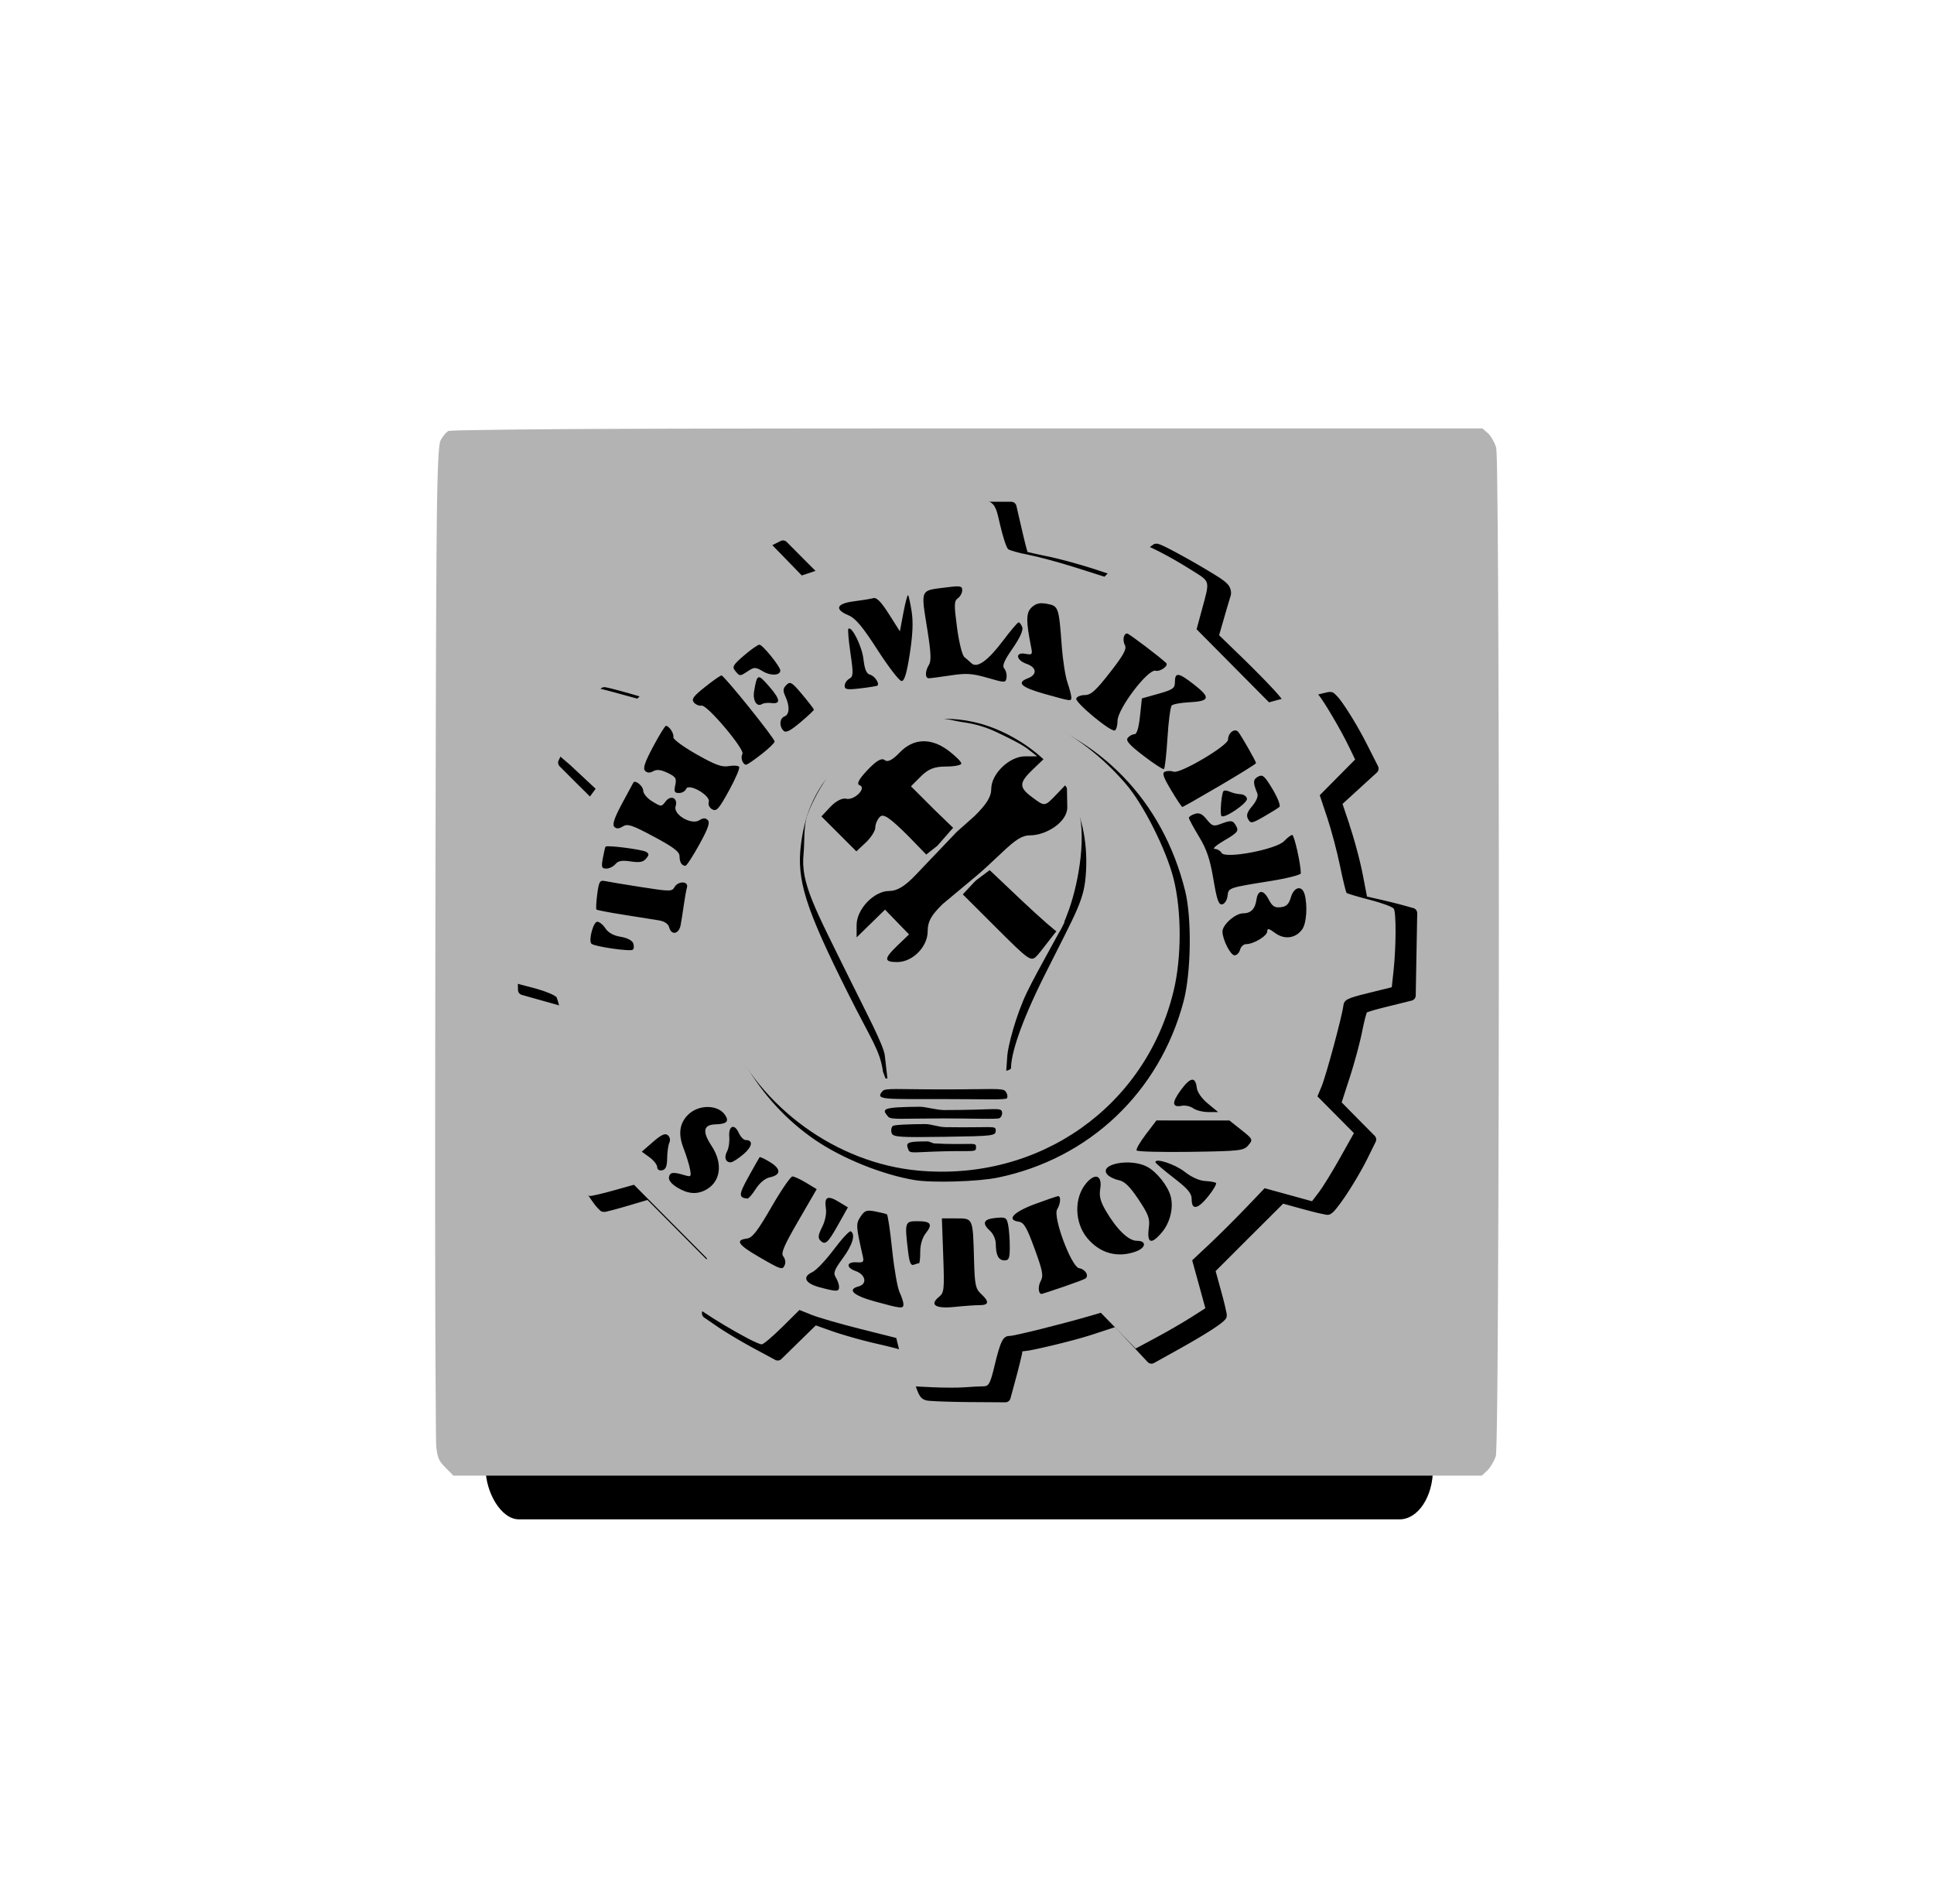
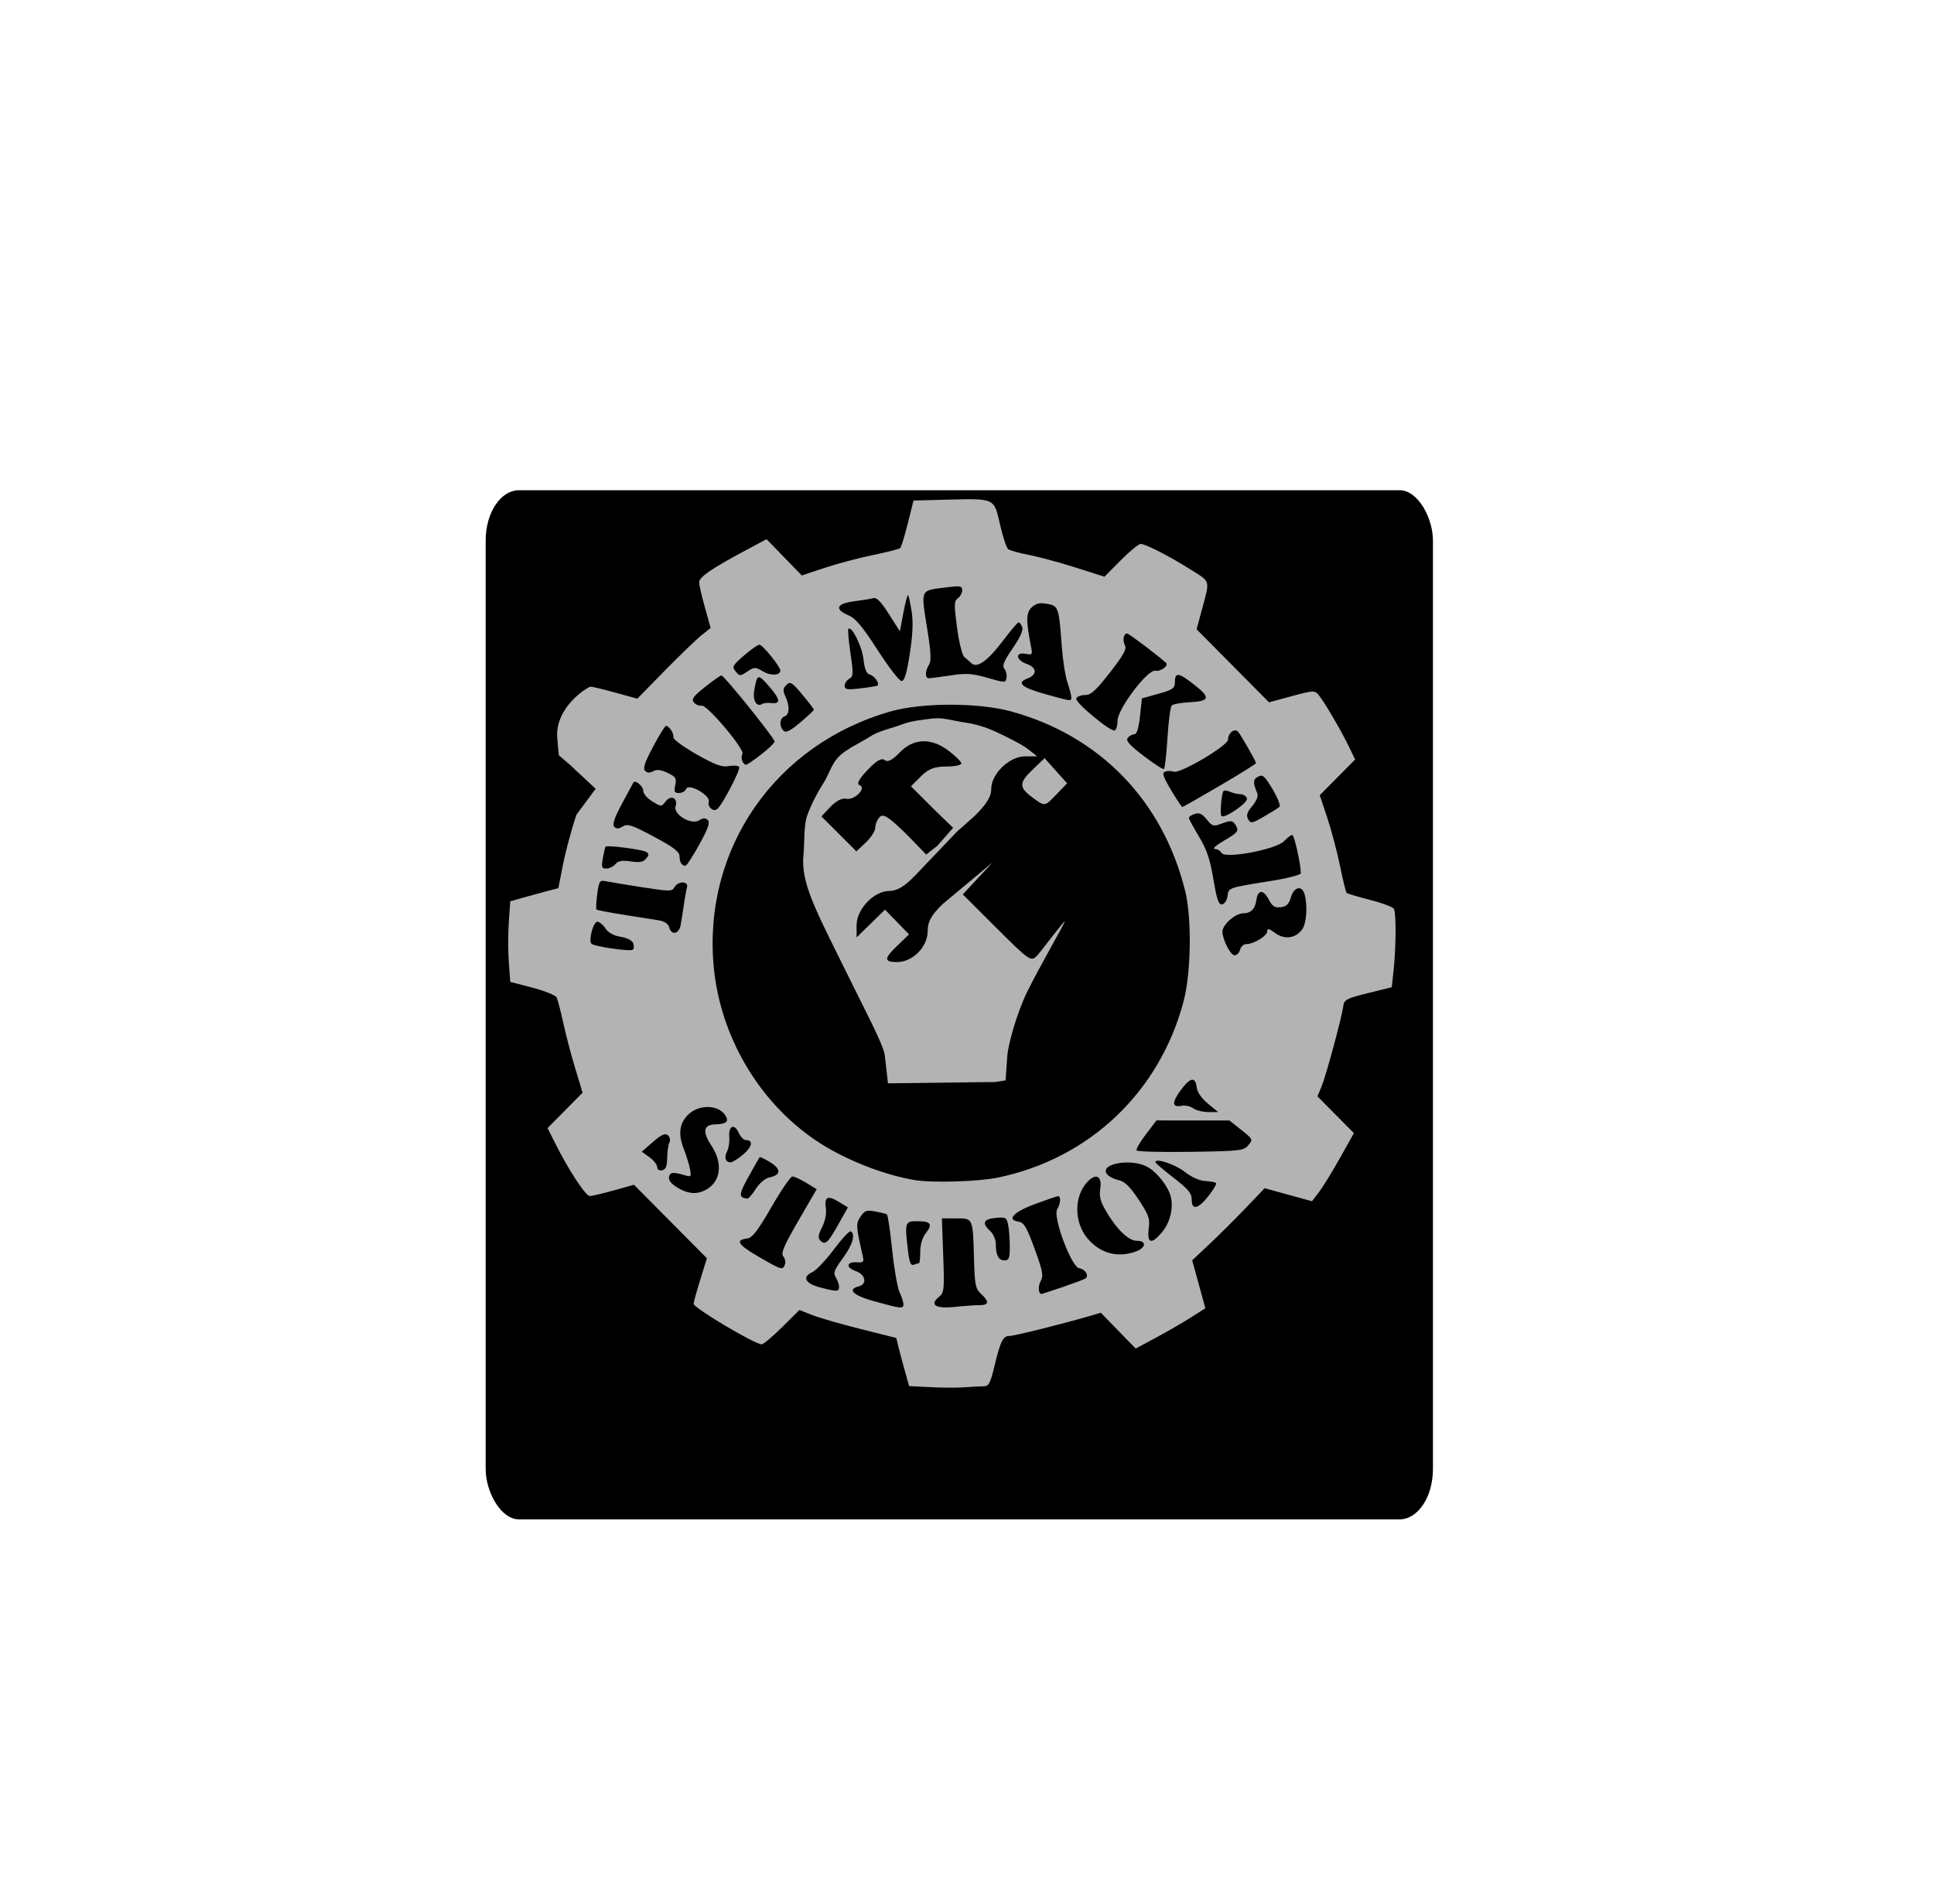
<svg xmlns="http://www.w3.org/2000/svg" xmlns:ns1="http://www.inkscape.org/namespaces/inkscape" xmlns:ns2="http://sodipodi.sourceforge.net/DTD/sodipodi-0.dtd" width="268.777" height="264.594" id="svg2" version="1.1" ns1:version="0.48.2 r9819" ns2:docname="Makerstation_logo stencil.svg">
  <defs id="defs4">
    <path transform="matrix(0.914,0,0,0.914,-215.557,38.754)" d="m 536.391,422.532 a 93.439,93.439 0 1 1 -186.878,0 93.439,93.439 0 1 1 186.878,0 z" ns2:ry="93.43911" ns2:rx="93.43911" ns2:cy="422.53207" ns2:cx="442.9519" id="path3192" style="fill:none;stroke:none;display:inline" ns2:type="arc" />
    <path ns2:type="arc" style="fill:none;stroke:none;display:inline" id="path3977" ns2:cx="442.9519" ns2:cy="422.53207" ns2:rx="93.43911" ns2:ry="93.43911" d="m 536.391,422.532 a 93.439,93.439 0 1 1 -186.878,0 93.439,93.439 0 1 1 186.878,0 z" transform="matrix(-1.224,0,0,1.224,731.671,-92.21)" />
-     <path transform="matrix(0.914,0,0,0.914,-215.557,38.754)" d="m 536.391,422.532 a 93.439,93.439 0 1 1 -186.878,0 93.439,93.439 0 1 1 186.878,0 z" ns2:ry="93.43911" ns2:rx="93.43911" ns2:cy="422.53207" ns2:cx="442.9519" id="path3192-2" style="fill:none;stroke:none;display:inline" ns2:type="arc" />
    <path ns2:type="arc" style="fill:none;stroke:none;display:inline" id="path3977-7" ns2:cx="442.9519" ns2:cy="422.53207" ns2:rx="93.43911" ns2:ry="93.43911" d="m 536.391,422.532 a 93.439,93.439 0 1 1 -186.878,0 93.439,93.439 0 1 1 186.878,0 z" transform="matrix(-1.224,0,0,1.224,731.671,-92.21)" />
    <path transform="matrix(0.914,0,0,0.914,-215.557,38.754)" d="m 536.391,422.532 a 93.439,93.439 0 1 1 -186.878,0 93.439,93.439 0 1 1 186.878,0 z" ns2:ry="93.43911" ns2:rx="93.43911" ns2:cy="422.53207" ns2:cx="442.9519" id="path3192-1" style="fill:none;stroke:none;display:inline" ns2:type="arc" />
    <path ns2:type="arc" style="fill:none;stroke:none;display:inline" id="path3977-74" ns2:cx="442.9519" ns2:cy="422.53207" ns2:rx="93.43911" ns2:ry="93.43911" d="m 536.391,422.532 a 93.439,93.439 0 1 1 -186.878,0 93.439,93.439 0 1 1 186.878,0 z" transform="matrix(-1.224,0,0,1.224,731.671,-92.21)" />
  </defs>
  <ns2:namedview id="base" pagecolor="#9b9b9b" bordercolor="#666666" borderopacity="1.0" ns1:pageopacity="0" ns1:pageshadow="2" ns1:zoom="1.4964054" ns1:cx="154.24612" ns1:cy="159.52109" ns1:document-units="px" ns1:current-layer="layer6" showgrid="false" ns1:window-width="1280" ns1:window-height="705" ns1:window-x="-4" ns1:window-y="-4" ns1:window-maximized="1" showguides="true" ns1:guide-bbox="true" fit-margin-top="0" fit-margin-left="0" fit-margin-right="0" fit-margin-bottom="0" />
  <g ns1:label="BaseGear" ns1:groupmode="layer" id="layer1" style="display:inline" transform="translate(-263.756,-295.562)" />
  <g ns1:groupmode="layer" id="layer2" ns1:label="InnerCircle" style="display:inline" transform="translate(-263.756,-295.562)" />
  <g ns1:groupmode="layer" id="layer4" ns1:label="Text" style="display:inline" transform="translate(-263.756,-295.562)" />
  <g ns1:groupmode="layer" id="layer5" ns1:label="Lightbulb" style="display:inline" transform="translate(-263.756,-295.562)" />
  <g ns1:groupmode="layer" id="layer6" ns1:label="Tools" style="display:inline" transform="translate(-263.756,-295.562)">
    <rect style="fill:#000000;fill-opacity:1;fill-rule:nonzero;stroke:none" id="rect4093" width="131.649" height="143.009" x="331.251" y="363.685" rx="4.634" ry="6.997" />
    <g id="g4085" transform="matrix(0.55,0,0,0.55,179.165,192.537)" style="fill:#b3b3b3;fill-opacity:1">
-       <path transform="translate(4,2)" d="m 394.375,293.562 c -44.064,0 -76.8,0.038 -98.625,0.156 -10.912,0.059 -19.085,0.16 -24.594,0.25 -2.754,0.045 -4.838,0.072 -6.25,0.125 -0.706,0.026 -1.27,0.067 -1.625,0.094 -0.104,0.008 -0.15,0.024 -0.219,0.031 -0.136,0.095 -0.478,0.358 -0.844,0.781 -0.408,0.472 -0.807,1.07 -1.094,1.594 -0.285,0.521 -0.742,2.813 -0.938,19.562 -0.196,16.749 -0.276,47.912 -0.375,106.531 -0.058,34.223 -0.077,65.753 -0.031,89 0.023,11.624 0.081,21.194 0.125,27.969 0.022,3.387 0.036,6.06 0.062,7.969 0.013,0.954 0.017,1.735 0.031,2.281 0.014,0.546 0.036,0.947 0.031,0.906 0.35,2.957 0.681,3.65 2.438,5.406 l 1.906,1.938 129.906,0 129.938,0 1.406,-1.312 c 0.676,-0.626 1.857,-2.592 2.188,-3.781 -0.053,0.189 -0.013,0.021 0,-0.125 0.013,-0.145 0.017,-0.349 0.031,-0.625 0.028,-0.552 0.067,-1.346 0.094,-2.344 0.053,-1.995 0.109,-4.823 0.156,-8.375 0.094,-7.104 0.154,-17.091 0.219,-28.969 0.13,-23.756 0.207,-55.147 0.219,-86.562 0.012,-31.415 -0.044,-62.844 -0.156,-86.688 -0.056,-11.922 -0.13,-21.955 -0.219,-29.125 -0.044,-3.585 -0.073,-6.436 -0.125,-8.469 -0.026,-1.017 -0.066,-1.832 -0.094,-2.406 -0.027,-0.574 -0.113,-1.064 -0.062,-0.844 -0.28,-1.212 -1.422,-3.166 -2.062,-3.719 l -1.438,-1.25 -130,0 z m -10.031,18.531 a 1.337,1.337 0 0 1 0.031,0 l 10.469,0 10.469,0 a 1.337,1.337 0 0 1 1.312,1.031 l 1.406,6.094 c 0.392,1.662 0.76,3.218 1.062,4.344 0.14,0.522 0.251,0.91 0.344,1.219 0.281,0.074 0.635,0.143 1.094,0.25 1.047,0.244 2.491,0.56 4.031,0.875 3.209,0.656 8.685,2.179 12.406,3.406 l 5.875,1.938 3.531,-3.75 c 1.147,-1.221 2.239,-2.333 3.125,-3.156 0.443,-0.412 0.825,-0.77 1.156,-1.031 0.165,-0.13 0.331,-0.24 0.5,-0.344 0.169,-0.104 0.226,-0.281 0.906,-0.281 0.378,0 0.47,0.074 0.625,0.125 0.155,0.051 0.329,0.116 0.5,0.188 0.341,0.144 0.736,0.325 1.219,0.562 0.965,0.475 2.231,1.145 3.625,1.906 2.788,1.522 6.148,3.46 8.875,5.156 1.542,0.959 2.496,1.613 3.188,2.406 0.691,0.794 0.929,2.016 0.656,2.875 -0.227,0.714 -1.052,3.48 -1.781,6.031 l -1.125,3.875 6.031,5.844 c 3.645,3.545 7.61,7.617 9,9.281 l 1.719,2.094 4.688,-1.281 c 1.523,-0.417 2.981,-0.811 4.125,-1.094 0.572,-0.142 1.051,-0.26 1.438,-0.344 0.386,-0.084 0.497,-0.156 1,-0.156 0.878,0 1.075,0.357 1.375,0.625 0.3,0.268 0.591,0.584 0.906,0.969 0.63,0.77 1.356,1.832 2.156,3.062 1.601,2.462 3.473,5.688 5.094,8.906 l 2.625,5.188 A 1.337,1.337 0 0 1 497.719,380.5 l -4.688,4.281 -4,3.656 1.781,5.281 -0.031,0 c 1.173,3.451 2.685,9.027 3.375,12.625 l 1.062,5.5 2.75,0.625 c 2.027,0.454 4.852,1.151 6.344,1.562 l 2.594,0.719 a 1.337,1.337 0 0 1 1,1.312 l -0.188,10.406 -0.188,10.375 A 1.337,1.337 0 0 1 506.5,438.125 l -5.781,1.438 c -1.572,0.384 -3.053,0.763 -4.156,1.094 -0.551,0.165 -1.005,0.325 -1.312,0.438 -0.042,0.015 -0.058,0.018 -0.094,0.031 -0.004,0.011 0.004,0.019 0,0.031 -0.092,0.273 -0.212,0.662 -0.344,1.156 -0.263,0.989 -0.562,2.315 -0.844,3.719 -0.597,2.97 -2.037,8.24 -3.25,11.938 l -1.906,5.875 3.875,3.938 4.469,4.5 a 1.337,1.337 0 0 1 0.25,1.531 l -1.875,3.812 c -1.404,2.864 -3.437,6.34 -5.281,9.156 -0.922,1.408 -1.807,2.645 -2.531,3.562 -0.362,0.459 -0.686,0.849 -1,1.156 -0.157,0.154 -0.304,0.273 -0.5,0.406 -0.196,0.133 -0.414,0.344 -0.969,0.344 -0.444,0 -0.604,-0.077 -1,-0.156 -0.396,-0.079 -0.895,-0.177 -1.469,-0.312 -1.148,-0.271 -2.598,-0.655 -4.094,-1.062 l -4.656,-1.281 -8.531,8.5 -8.531,8.531 1.281,4.656 c 0.412,1.505 0.793,2.934 1.062,4.062 0.135,0.564 0.234,1.056 0.312,1.438 0.078,0.381 0.156,0.495 0.156,0.969 0,0.82 -0.334,1.028 -0.562,1.281 -0.228,0.253 -0.492,0.463 -0.812,0.719 -0.64,0.512 -1.53,1.121 -2.656,1.844 -2.253,1.445 -5.477,3.337 -9.562,5.594 l -4.781,2.656 a 1.337,1.337 0 0 1 -1.625,-0.25 l -4.406,-4.719 -3.812,-4.094 -5.719,1.875 c -2.589,0.852 -6.669,1.927 -10.406,2.812 -1.869,0.443 -3.648,0.842 -5.094,1.125 -0.987,0.193 -1.568,0.237 -2.219,0.312 -0.025,0.213 -0.04,0.42 -0.094,0.688 -0.081,0.403 -0.205,0.885 -0.344,1.469 -0.277,1.167 -0.649,2.656 -1.062,4.188 l -1.5,5.531 a 1.337,1.337 0 0 1 -1.281,1 l -9.281,-0.062 c -2.568,-0.023 -5.047,-0.081 -6.969,-0.156 -0.961,-0.037 -1.8,-0.081 -2.438,-0.125 -0.638,-0.044 -0.948,-0.058 -1.438,-0.188 -1.171,-0.309 -1.641,-1.234 -2.094,-2.344 -0.453,-1.11 -0.881,-2.63 -1.344,-4.688 -0.36,-1.601 -0.77,-3.032 -1.156,-4.062 -0.193,-0.515 -0.392,-0.937 -0.531,-1.188 -0.048,-0.087 -0.087,-0.12 -0.125,-0.156 -0.095,-0.033 -0.203,-0.057 -0.531,-0.156 -0.445,-0.134 -1.054,-0.316 -1.75,-0.5 -1.392,-0.369 -3.198,-0.801 -5.031,-1.219 -3.757,-0.857 -8.796,-2.304 -11.438,-3.25 l -3.781,-1.344 -4.062,3.969 -4.625,4.531 a 1.337,1.337 0 0 1 -1.562,0.219 l -5.625,-3.031 c -3.141,-1.695 -7.131,-4.097 -9.031,-5.406 l -3.281,-2.25 A 1.337,1.337 0 0 1 327.219,516.75 L 329,510.875 l 1.531,-5.125 -8.562,-8.625 -8.562,-8.625 -4.531,1.344 c -1.458,0.429 -2.872,0.832 -3.969,1.125 -0.548,0.146 -1.005,0.255 -1.375,0.344 -0.37,0.088 -0.501,0.161 -0.906,0.188 -0.964,0.063 -1.171,-0.355 -1.469,-0.625 -0.297,-0.27 -0.594,-0.61 -0.906,-1 -0.625,-0.779 -1.351,-1.833 -2.156,-3.094 -1.611,-2.521 -3.49,-5.84 -5.156,-9.188 l -2.5,-5.062 a 1.337,1.337 0 0 1 0.281,-1.562 l 4.562,-4.25 3.938,-3.688 -1.844,-5.562 c -1.169,-3.578 -2.561,-9.041 -3.188,-12.344 -0.302,-1.594 -0.614,-3.058 -0.844,-4.125 -0.098,-0.454 -0.183,-0.78 -0.25,-1.062 -0.303,-0.093 -0.648,-0.204 -1.125,-0.344 -1.114,-0.326 -2.664,-0.758 -4.312,-1.219 l -6,-1.688 a 1.337,1.337 0 0 1 -0.969,-1.25 L 280.5,425.594 c -0.055,-2.729 -0.043,-5.283 0.031,-7.219 0.037,-0.968 0.088,-1.777 0.156,-2.406 0.034,-0.314 0.071,-0.594 0.125,-0.844 0.054,-0.25 -0.067,-0.402 0.5,-0.969 0.27,-0.27 0.39,-0.319 0.562,-0.406 0.172,-0.088 0.385,-0.165 0.594,-0.25 0.418,-0.169 0.924,-0.362 1.531,-0.562 1.214,-0.401 2.769,-0.847 4.406,-1.281 l 5.062,-1.344 1.156,-5.688 c 0.735,-3.651 2.201,-9.116 3.344,-12.344 l 1.75,-4.875 -3.969,-3.938 -4.531,-4.531 a 1.337,1.337 0 0 1 -0.25,-1.531 l 1.906,-3.844 c 0.789,-1.566 2.629,-4.715 4.438,-7.688 0.904,-1.486 1.799,-2.921 2.531,-4.062 0.732,-1.142 1.23,-1.91 1.656,-2.406 6.3e-4,-7.3e-4 0.194,-0.193 0.281,-0.25 0.088,-0.057 0.153,-0.098 0.219,-0.125 0.131,-0.053 0.21,-0.051 0.281,-0.062 0.142,-0.024 0.219,-0.032 0.281,-0.031 0.125,0.002 0.205,0.021 0.281,0.031 0.152,0.021 0.286,0.055 0.469,0.094 0.365,0.078 0.852,0.194 1.438,0.344 1.17,0.3 2.755,0.722 4.469,1.219 l 5.375,1.562 2.375,-2.688 c 1.603,-1.812 3.348,-3.944 3.656,-4.375 0.243,-0.339 0.491,-0.59 0.875,-0.969 0.384,-0.379 0.877,-0.83 1.438,-1.344 1.121,-1.028 2.536,-2.286 4,-3.531 l 4.625,-3.938 -1.406,-4.875 c -0.46,-1.581 -0.877,-3.072 -1.188,-4.219 -0.155,-0.573 -0.284,-1.066 -0.375,-1.438 -0.046,-0.186 -0.097,-0.333 -0.125,-0.469 -0.028,-0.136 -0.062,-0.155 -0.062,-0.5 0,-0.683 0.242,-0.832 0.375,-1 0.133,-0.168 0.262,-0.307 0.406,-0.438 0.288,-0.262 0.663,-0.529 1.094,-0.844 0.862,-0.629 2.003,-1.411 3.344,-2.25 2.681,-1.679 6.064,-3.596 8.906,-5.031 L 347.062,322 a 1.337,1.337 0 0 1 1.531,0.25 l 4.531,4.562 3.969,3.969 L 362.375,329 a 1.337,1.337 0 0 1 0,-0.031 c 3.435,-1.154 8.963,-2.556 12.469,-3.219 l 5.344,-1.031 1.312,-5.375 a 1.337,1.337 0 0 1 0.031,0 l 1.562,-6.219 a 1.337,1.337 0 0 1 1.25,-1.031 z" id="path4083" style="fill:#b3b3b3;fill-opacity:1;fill-rule:nonzero;stroke:none" ns1:original="M 394.375 292.21875 C 306.2442 292.21875 263.4502 292.44569 262.53125 292.9375 C 261.78302 293.33794 260.62212 294.68508 259.9375 295.9375 C 258.76488 298.08267 258.66764 305.44905 258.46875 422.6875 C 258.35263 491.13544 258.46787 548.85056 258.71875 550.96875 C 259.08348 554.04824 259.66344 555.28843 261.53125 557.15625 L 263.84375 559.5 L 394.28125 559.5 L 524.71875 559.5 L 526.53125 557.8125 C 527.52886 556.88795 528.67555 554.91238 529.09375 553.40625 C 530.06601 549.90467 530.1573 302.41801 529.1875 298.21875 C 528.82645 296.65545 527.70681 294.69186 526.6875 293.8125 L 524.84375 292.21875 L 394.375 292.21875 z M 384.375 313.4375 L 394.84375 313.4375 L 405.3125 313.4375 L 406.71875 319.53125 C 407.50812 322.87986 408.27582 325.71332 408.40625 325.84375 C 408.53668 325.97417 411.18125 326.58465 414.28125 327.21875 C 417.38126 327.85284 422.90084 329.3862 426.5625 330.59375 L 433.21875 332.78125 L 437.34375 328.40625 C 439.60321 326.00238 441.71772 324.03125 442.0625 324.03125 C 442.79338 324.03125 450.79549 328.39608 456.1875 331.75 C 459.20925 333.62959 459.83093 334.35888 459.46875 335.5 C 459.22246 336.27599 458.41926 339.00367 457.6875 341.5625 L 456.34375 346.21875 L 462.9375 352.625 C 466.56383 356.15191 470.58242 360.27104 471.84375 361.78125 L 474.125 364.53125 L 479.625 363.03125 C 482.65222 362.20163 485.45946 361.5 485.84375 361.5 C 486.79307 361.5 490.99381 367.97067 494.1875 374.3125 L 496.8125 379.5 L 492.125 383.78125 L 487.46875 388.03125 L 489.53125 394.15625 C 490.67396 397.5182 492.17393 403.0996 492.84375 406.59375 L 494.0625 412.96875 L 497.6875 413.78125 C 499.69402 414.23029 502.53121 414.91557 503.96875 415.3125 L 506.5625 416.03125 L 506.375 426.4375 L 506.1875 436.8125 L 500.40625 438.25 C 497.22382 439.02782 494.40528 439.86962 494.15625 440.125 C 493.90721 440.38038 493.22995 442.92536 492.65625 445.78125 C 492.08256 448.63713 490.63101 453.92437 489.4375 457.5625 L 487.28125 464.1875 L 491.75 468.71875 L 496.21875 473.21875 L 494.34375 477.03125 C 491.61204 482.60109 486.18055 490.90625 485.25 490.90625 C 484.8081 490.90625 481.99485 490.24533 479.03125 489.4375 L 473.65625 487.96875 L 464.5625 497 L 455.46875 506.0625 L 456.96875 511.46875 C 457.78603 514.45097 458.4375 517.20967 458.4375 517.59375 C 458.4375 518.32261 453.67089 521.37917 445.53125 525.875 L 440.75 528.53125 L 436.34375 523.8125 L 431.9375 519.09375 L 425.4375 521.21875 C 420.41873 522.87025 409.06651 525.5625 407.09375 525.5625 C 406.94226 525.5625 406.84375 525.9466 406.84375 526.40625 C 406.84375 526.86591 406.16417 529.70948 405.34375 532.75 L 403.84375 538.28125 L 394.5625 538.21875 C 389.45207 538.17364 384.71928 537.98578 384.0625 537.8125 C 383.21651 537.58932 382.505 535.83107 381.59375 531.78125 C 380.85104 528.48051 379.85919 525.83551 379.25 525.53125 C 378.6697 525.24142 375.16338 524.31184 371.46875 523.46875 C 367.77412 522.62568 362.68416 521.18698 360.15625 520.28125 L 355.5625 518.65625 L 350.9375 523.1875 L 346.3125 527.71875 L 340.6875 524.6875 C 337.59304 523.01769 333.58165 520.61541 331.78125 519.375 L 328.5 517.125 L 330.28125 511.25 L 332.03125 505.375 L 322.90625 496.1875 L 313.78125 487 L 308.5 488.5625 C 305.60524 489.41491 302.92016 490.13085 302.53125 490.15625 C 301.63751 490.21456 297.41319 483.60389 294.125 477 L 291.625 471.9375 L 296.1875 467.6875 L 300.75 463.40625 L 298.65625 457.0625 C 297.51483 453.56962 296.10834 448.08191 295.5 444.875 C 294.89166 441.66809 294.31085 438.98175 294.21875 438.90625 C 294.12664 438.83078 291.33697 438.01784 288.03125 437.09375 L 282.03125 435.40625 L 281.84375 425.5625 C 281.73512 420.14862 281.90906 415.43468 282.25 415.09375 C 282.59094 414.75281 285.52032 413.79415 288.75 412.9375 L 294.625 411.375 L 295.9375 404.875 C 296.65538 401.30835 298.11677 395.8328 299.21875 392.71875 L 301.25 387.0625 L 296.6875 382.53125 L 292.15625 378 L 294.0625 374.15625 C 295.5286 371.24793 301.4908 361.45657 302.5 360.28125 C 302.58048 360.18753 305.4379 360.91886 308.84375 361.90625 L 315.03125 363.6875 L 317.96875 360.375 C 319.58981 358.54225 321.27687 356.5228 321.71875 355.90625 C 322.16062 355.2897 324.90816 352.78258 327.8125 350.3125 L 333.09375 345.8125 L 331.4375 340.09375 C 330.52196 336.94462 329.75 334.12054 329.75 333.84375 C 329.75 333.16559 337.54756 328.28423 343.125 325.46875 L 347.65625 323.1875 L 352.1875 327.75 L 356.75 332.3125 L 362.8125 330.25 C 366.14763 329.12927 371.68054 327.70774 375.09375 327.0625 L 381.28125 325.875 L 382.8125 319.65625 L 384.375 313.4375 z " ns1:radius="-1.3365338" ns2:type="inkscape:offset" />
      <path ns2:nodetypes="ccsscsscsscscccssscccsscscsscsscsscccssscsscssscccsssscsscsscsssscccssscccsssscscssscccsscccsscccsscccsssssccccsscsssssssccsssscsssscssscsssssccsssssssccsccscscsssccsssssssssssssscsssssccscsscsscssssssccsscscsssssscssscscssssssscccssssssscccccsscssscccssssscccscccsssccccssscsccccssssssssssssccccssssccccsscssscsssccccssssscsssscsssscccssccssccccscsscscsssscsccccssssssccscscsscssscssssssssssccccsssccssccccssssscsssscccscssssscssssssssscssscsssscccssscccsssssssssccsssssssccsscssssssssssssscccsscscssssssscsscssccc" ns1:connector-curvature="0" id="path3162" d="m 388.99,537.799 -5.469,-0.275 -1.038,-3.683 c -0.571,-2.026 -1.303,-4.761 -1.626,-6.078 l -0.589,-2.395 -9.168,-2.307 c -5.042,-1.269 -10.546,-2.861 -12.23,-3.538 l -3.062,-1.231 -4.381,4.342 c -2.41,2.388 -4.726,4.342 -5.148,4.342 -1.761,0 -17.231,-9.209 -17.216,-10.248 0.006,-0.392 0.765,-3.139 1.686,-6.106 l 1.676,-5.394 -9.217,-9.286 -9.217,-9.286 -5.066,1.421 c -2.786,0.782 -5.529,1.421 -6.095,1.421 -1.058,0 -5.39,-6.6 -8.765,-13.355 l -1.904,-3.809 4.425,-4.465 4.425,-4.465 -1.882,-6.222 c -1.035,-3.422 -2.397,-8.608 -3.026,-11.525 -0.629,-2.917 -1.371,-5.761 -1.648,-6.32 -0.277,-0.559 -3.028,-1.673 -6.112,-2.475 l -5.608,-1.458 -0.366,-4.95 c -0.201,-2.722 -0.201,-7.304 0,-10.182 l 0.366,-5.232 3.182,-0.902 c 1.75,-0.496 4.484,-1.243 6.076,-1.66 l 2.894,-0.757 1.176,-5.986 c 0.647,-3.292 2.166,-8.942 3.377,-12.554 l 4.873,-6.567 -6.328,-5.913 -2.986,-2.572 -0.383,-4.243 c -0.711,-7.869 7.717,-13.081 8.463,-13.081 0.384,0 3.189,0.683 6.233,1.517 l 5.535,1.517 6.925,-7.07 c 3.809,-3.888 7.977,-7.907 9.263,-8.93 l 2.338,-1.86 -1.454,-5.183 c -0.8,-2.851 -1.454,-5.716 -1.454,-6.367 0,-1.297 3.092,-3.428 11.519,-7.939 l 5.508,-2.949 4.453,4.586 4.453,4.586 5.749,-1.915 c 3.162,-1.053 8.659,-2.511 12.215,-3.239 3.556,-0.729 6.668,-1.524 6.917,-1.767 0.248,-0.243 1.104,-3.045 1.902,-6.226 l 1.45,-5.784 8.096,-0.212 c 12.561,-0.329 12.221,-0.483 13.758,6.245 0.711,3.112 1.637,5.925 2.058,6.252 0.421,0.327 2.756,0.974 5.188,1.439 2.432,0.465 7.737,1.897 11.789,3.183 l 7.367,2.338 4.099,-4.142 c 2.254,-2.278 4.517,-4.142 5.028,-4.142 1.256,0 7.32,3.114 12.789,6.568 4.956,3.129 4.771,2.389 2.602,10.402 l -1.244,4.596 9.151,9.228 9.151,9.228 5.734,-1.56 c 5.318,-1.447 5.806,-1.475 6.732,-0.389 1.383,1.623 5.706,8.969 7.665,13.025 l 1.627,3.369 -4.471,4.512 -4.471,4.512 1.901,5.709 c 1.046,3.14 2.497,8.618 3.226,12.174 0.729,3.556 1.474,6.614 1.656,6.797 0.182,0.182 2.823,0.97 5.869,1.75 3.046,0.78 5.773,1.789 6.061,2.242 0.617,0.97 0.583,9.657 -0.062,15.638 l -0.454,4.208 -6.01,1.483 c -5.363,1.323 -6.034,1.669 -6.228,3.216 -0.349,2.782 -4.368,17.663 -5.504,20.381 l -1.039,2.487 4.609,4.644 4.609,4.644 -3.52,6.28 c -1.936,3.454 -4.319,7.326 -5.295,8.606 l -1.774,2.326 -5.984,-1.646 -5.984,-1.646 -4.833,5.052 c -2.658,2.779 -6.778,6.877 -9.155,9.107 l -4.322,4.055 1.666,6.054 1.666,6.054 -3.674,2.341 c -2.021,1.287 -5.984,3.579 -8.808,5.093 l -5.134,2.752 -4.402,-4.521 -4.402,-4.521 -2.839,0.83 c -6.86,2.006 -19.013,5.03 -20.214,5.03 -1.663,0 -2.287,1.242 -3.818,7.601 -1.079,4.482 -1.434,5.127 -2.827,5.127 -0.876,0 -2.99,0.11 -4.697,0.246 -1.707,0.135 -5.565,0.122 -8.573,-0.03 l 0,2e-5 z m -6.905,-20.967 c 0,-0.524 -0.439,-1.876 -0.975,-3.005 -0.536,-1.129 -1.381,-5.963 -1.876,-10.741 -0.496,-4.778 -1.093,-8.806 -1.328,-8.951 -0.235,-0.145 -1.565,-0.477 -2.955,-0.738 -2.199,-0.413 -2.682,-0.239 -3.713,1.335 -1.199,1.829 -1.172,2.271 0.603,10.105 0.297,1.312 0.066,1.527 -1.519,1.414 -2.655,-0.19 -2.852,1.331 -0.289,2.224 2.503,0.873 2.963,3.276 0.739,3.858 -3.006,0.786 -1.378,2.309 4.066,3.804 6.71,1.843 7.248,1.894 7.248,0.696 z m 19.196,0.245 c 2.431,0 2.559,-0.855 0.427,-2.84 -1.418,-1.32 -1.613,-2.264 -1.789,-8.69 -0.291,-10.592 -0.204,-10.391 -4.505,-10.391 l -3.616,0 0.337,9.345 c 0.315,8.719 0.243,9.422 -1.079,10.492 -2.473,2.002 -0.861,3.031 3.959,2.527 2.337,-0.244 5.157,-0.444 6.266,-0.444 z m 20.984,-4.554 c 2.79,-0.949 5.377,-1.914 5.75,-2.144 1.066,-0.659 0.062,-2.389 -1.525,-2.63 -1.968,-0.299 -6.711,-12.998 -5.559,-14.881 0.868,-1.418 0.999,-3.385 0.221,-3.332 -0.292,0.02 -2.917,0.919 -5.834,1.997 -5.441,2.011 -7.283,4 -4.124,4.452 1.335,0.191 2.033,1.375 4.024,6.821 2.081,5.692 2.288,6.814 1.525,8.241 -0.72,1.346 -0.569,3.201 0.261,3.201 0.103,0 2.47,-0.776 5.26,-1.725 z m -56.443,-0.052 c 0,-0.589 -0.372,-1.666 -0.827,-2.394 -0.696,-1.115 -0.417,-1.882 1.768,-4.858 2.476,-3.373 3.264,-6.03 2.017,-6.8 -0.318,-0.196 -2.241,1.867 -4.275,4.584 -2.034,2.718 -4.491,5.303 -5.461,5.744 -2.599,1.184 -1.804,2.838 1.831,3.807 4.353,1.161 4.946,1.151 4.946,-0.084 l 0,0 z m -13.687,-5.656 c 0.226,-0.588 0.04,-1.516 -0.412,-2.061 -0.652,-0.786 0.135,-2.645 3.81,-8.989 l 4.633,-7.997 -2.652,-1.605 c -1.459,-0.883 -3.026,-1.607 -3.484,-1.609 -0.458,-0.002 -2.844,3.48 -5.303,7.739 -3.541,6.132 -4.828,7.786 -6.185,7.955 -3.034,0.377 -2.271,1.562 2.959,4.595 5.802,3.365 6.069,3.444 6.633,1.972 z m 33.898,-0.345 c 0.163,0 0.296,-1.302 0.296,-2.894 0,-1.816 0.523,-3.558 1.405,-4.679 1.811,-2.302 1.291,-3.034 -2.153,-3.034 -3.142,0 -3.213,0.235 -2.324,7.638 0.343,2.857 0.692,3.656 1.466,3.359 0.559,-0.214 1.149,-0.39 1.311,-0.39 z m 22.923,-4.154 c 0,-1.896 -0.184,-4.368 -0.409,-5.493 -0.38,-1.9 -0.607,-2.027 -3.182,-1.782 -3.087,0.294 -3.519,1.343 -1.359,3.298 0.778,0.704 1.414,2.159 1.414,3.234 0,2.876 0.689,4.191 2.197,4.191 1.13,0 1.339,-0.536 1.339,-3.447 z m 31.714,1.257 c 2.721,-0.949 2.976,-2.759 0.389,-2.759 -2.111,0 -5.073,-2.864 -7.833,-7.574 -1.381,-2.356 -1.721,-3.696 -1.415,-5.579 0.543,-3.347 -1.229,-4.088 -3.49,-1.459 -3.176,3.693 -3.063,10.04 0.25,13.977 3.178,3.777 7.512,4.992 12.099,3.393 z m -75.079,-6.827 2.457,-4.375 -2.301,-1.399 c -2.819,-1.715 -3.7,-1.278 -3.263,1.617 0.203,1.342 -0.173,3.218 -0.954,4.763 -0.977,1.931 -1.09,2.747 -0.47,3.368 1.271,1.271 1.889,0.728 4.53,-3.973 z m 81.811,1.926 c 2.04,-2.424 2.955,-6.106 2.235,-8.99 -0.668,-2.677 -3.567,-6.331 -6.035,-7.607 -4.255,-2.2 -12.197,-0.648 -10.032,1.96 0.48,0.579 1.784,1.234 2.897,1.457 1.494,0.299 2.804,1.571 5.001,4.858 2.508,3.752 2.922,4.864 2.629,7.06 -0.545,4.086 0.569,4.511 3.304,1.261 z m 11.784,-9.204 c 1.246,-1.574 2.09,-3.037 1.875,-3.252 -0.215,-0.215 -1.448,-0.441 -2.74,-0.502 -1.437,-0.068 -3.446,-0.973 -5.174,-2.33 -2.463,-1.935 -7.468,-3.575 -7.395,-2.423 0.014,0.224 2.083,1.995 4.596,3.935 3.668,2.831 4.57,3.912 4.57,5.48 0,2.802 1.6,2.462 4.268,-0.908 z m -114.407,-1.767 c 0.959,-1.505 2.357,-2.667 3.497,-2.908 2.887,-0.61 2.945,-2.095 0.149,-3.823 -1.362,-0.842 -2.572,-1.415 -2.689,-1.273 -0.117,0.142 -1.383,2.375 -2.815,4.964 -2.493,4.508 -2.528,5.25 -0.264,5.491 0.288,0.031 1.243,-1.072 2.121,-2.45 z m -12.675,0.269 c 3.827,-2.038 4.445,-6.688 1.483,-11.164 -2.377,-3.591 -2.069,-5.315 0.967,-5.408 2.832,-0.087 3.514,-0.696 2.532,-2.261 -1.74,-2.773 -6.742,-2.848 -9.448,-0.143 -2.156,2.156 -2.51,4.854 -1.11,8.463 0.683,1.762 1.415,4.127 1.626,5.256 0.353,1.893 0.252,2.013 -1.304,1.546 -2.957,-0.888 -3.748,-0.799 -4.006,0.449 -0.161,0.778 0.595,1.735 2.094,2.649 2.658,1.62 4.912,1.813 7.166,0.613 z m 73.832,-3.122 c 23.111,-4.774 40.847,-21.59 46.925,-44.492 1.916,-7.221 2.118,-21.017 0.408,-27.931 -5.637,-22.788 -21.563,-39.221 -43.959,-45.358 -8.243,-2.259 -22.485,-2.266 -30.406,-0.016 -29.177,8.288 -47.498,34.654 -44.767,64.422 1.605,17.494 11.213,33.978 25.52,43.787 6.921,4.745 17.023,8.831 25.257,10.215 4.428,0.744 16.063,0.397 21.022,-0.627 l 0,0 z m -83.557,-4.904 c 0.024,-1.55 0.278,-3.324 0.563,-3.942 0.3,-0.65 0.132,-1.441 -0.398,-1.874 -0.683,-0.559 -1.636,-0.125 -3.744,1.708 l -2.828,2.459 1.945,1.419 c 1.069,0.781 1.945,1.893 1.945,2.473 0,0.623 0.506,0.956 1.237,0.814 0.922,-0.178 1.249,-0.958 1.282,-3.057 z m 19.303,-1.019 c 2.256,-1.93 2.497,-3.566 0.523,-3.566 -0.498,0 -1.279,-0.82 -1.736,-1.823 -1.117,-2.451 -2.626,-1.789 -2.394,1.049 0.101,1.24 -0.152,2.882 -0.563,3.65 -0.816,1.524 -0.376,2.797 0.951,2.752 0.463,-0.016 1.912,-0.944 3.219,-2.062 z m 127.554,-2.253 c 1.205,-1.432 1.159,-1.533 -1.768,-3.86 l -3.005,-2.389 -9.224,-0.007 -9.224,-0.007 -2.677,3.511 c -1.472,1.931 -2.523,3.76 -2.335,4.066 0.188,0.305 6.339,0.465 13.669,0.356 12.498,-0.187 13.404,-0.291 14.565,-1.67 l 0,4.2e-4 z m -10.223,-10.519 c -1.553,-1.28 -2.679,-2.886 -2.813,-4.011 -0.341,-2.874 -1.606,-2.695 -4.003,0.565 -2.355,3.203 -2.281,4.477 0.233,3.996 0.874,-0.167 2.17,0.121 2.881,0.641 0.71,0.519 2.417,0.944 3.792,0.944 l 2.501,0 -2.59,-2.135 z m 8.13,-38.877 c 0.203,-0.778 0.893,-1.414 1.532,-1.414 1.898,0 5.334,-2.075 5.334,-3.221 0,-0.849 0.404,-0.765 2.001,0.415 2.367,1.75 5.235,1.345 6.855,-0.968 1.066,-1.521 1.365,-5.916 0.598,-8.777 -0.641,-2.394 -2.683,-1.978 -3.474,0.707 -0.517,1.757 -1.125,2.35 -2.581,2.518 -1.525,0.176 -2.132,-0.22 -3.047,-1.99 -1.297,-2.507 -2.709,-2.481 -3.072,0.057 -0.341,2.391 -1.409,3.48 -3.41,3.48 -1.926,0 -5.185,2.883 -5.185,4.587 0,2.028 2.031,6.02 3.063,6.02 0.558,0 1.181,-0.636 1.384,-1.414 l 0,0 z m -153.347,-1.654 c -0.266,-0.693 -1.583,-1.363 -3.18,-1.619 -1.773,-0.284 -3.112,-1.024 -3.828,-2.117 -0.606,-0.925 -1.536,-1.681 -2.067,-1.681 -1.007,0 -2.267,4.738 -1.476,5.552 0.692,0.712 9.831,2.035 10.453,1.513 0.304,-0.256 0.349,-0.997 0.1,-1.648 z m 11.981,-4.534 c 0.205,-1.069 0.571,-3.376 0.815,-5.127 0.244,-1.75 0.6,-3.739 0.793,-4.419 0.464,-1.644 -2.248,-1.695 -3.163,-0.059 -0.615,1.098 -1.177,1.097 -8.344,-0.026 -4.226,-0.662 -8.36,-1.347 -9.186,-1.522 -1.332,-0.282 -1.555,0.089 -1.98,3.291 -0.263,1.985 -0.349,3.739 -0.19,3.898 0.159,0.159 3.277,0.755 6.93,1.325 3.652,0.57 7.639,1.206 8.861,1.413 1.42,0.242 2.352,0.881 2.585,1.775 0.541,2.07 2.447,1.708 2.879,-0.548 l 0,-4e-5 z m 138.197,-7.364 c 0.248,-2.134 0.089,-2.078 10.92,-3.819 4.181,-0.672 7.601,-1.547 7.601,-1.944 0,-2.284 -1.655,-9.677 -2.166,-9.677 -0.334,0 -1.253,0.693 -2.043,1.541 -1.96,2.103 -14.918,4.56 -15.802,2.996 -0.311,-0.551 -1.107,-1.008 -1.768,-1.017 -0.661,-0.009 0.466,-0.988 2.505,-2.177 3.224,-1.88 3.613,-2.338 2.98,-3.52 -0.839,-1.568 -1.275,-1.634 -3.984,-0.604 -1.76,0.669 -2.154,0.541 -3.492,-1.137 -1.128,-1.414 -1.887,-1.771 -3.012,-1.414 -0.827,0.263 -1.504,0.713 -1.504,1.002 0,0.288 1.145,2.415 2.545,4.725 1.962,3.238 2.798,5.707 3.649,10.772 0.886,5.27 1.327,6.529 2.228,6.358 0.618,-0.117 1.221,-1.055 1.341,-2.085 z m -154.67,-8.075 c 0.701,-0.845 1.652,-1.012 3.867,-0.68 2.232,0.335 3.164,0.166 3.884,-0.701 0.788,-0.95 0.789,-1.239 0.006,-1.723 -0.969,-0.599 -9.878,-1.744 -10.243,-1.317 -0.112,0.131 -0.42,1.432 -0.684,2.891 -0.418,2.311 -0.305,2.652 0.88,2.652 0.748,0 1.778,-0.504 2.29,-1.121 l 3e-5,0 z m 21.196,-4.949 c 2.218,-4.017 2.758,-5.565 2.153,-6.169 -0.605,-0.605 -1.151,-0.592 -2.179,0.05 -2.01,1.255 -6.617,-1.478 -5.963,-3.538 0.659,-2.077 -1.195,-2.979 -2.529,-1.23 -1.054,1.382 -1.074,1.382 -3.359,-0.008 -1.301,-0.792 -2.298,-1.984 -2.298,-2.747 0,-1.105 -1.963,-2.735 -2.465,-2.047 -0.077,0.106 -1.371,2.498 -2.873,5.315 -1.97,3.693 -2.518,5.336 -1.963,5.892 0.555,0.555 1.157,0.528 2.157,-0.096 1.193,-0.745 2.293,-0.382 7.855,2.594 4.963,2.655 6.469,3.803 6.474,4.933 0.007,1.526 0.556,2.416 1.49,2.416 0.297,0 1.872,-2.413 3.5,-5.363 l 0,10e-6 z m 146.593,-9.517 c 0.334,-0.302 -0.443,-2.307 -1.727,-4.454 -2.023,-3.383 -2.515,-3.808 -3.68,-3.185 -1.286,0.688 -1.322,1.484 -0.193,4.212 0.292,0.706 -0.191,1.925 -1.27,3.208 -1.332,1.583 -1.577,2.363 -1.044,3.316 0.649,1.16 0.928,1.115 4.002,-0.65 1.817,-1.043 3.578,-2.144 3.912,-2.446 z m -8.207,-2.091 c -0.113,-0.583 -0.836,-1.08 -1.607,-1.104 -0.771,-0.024 -1.972,-0.302 -2.669,-0.618 -0.697,-0.316 -1.434,-0.408 -1.638,-0.204 -0.501,0.501 -0.952,5.648 -0.552,6.296 0.558,0.903 6.685,-3.237 6.465,-4.369 z M 340.58,381.089 c -0.207,-0.336 -1.375,-0.43 -2.594,-0.209 -1.778,0.322 -3.408,-0.273 -8.228,-3.001 -3.309,-1.873 -5.92,-3.807 -5.809,-4.302 0.206,-0.918 -1.078,-2.876 -1.879,-2.865 -0.244,0.003 -1.709,2.381 -3.256,5.284 -2.091,3.925 -2.607,5.483 -2.013,6.078 0.55,0.55 1.194,0.579 2.061,0.094 0.903,-0.505 1.933,-0.385 3.628,0.423 2.069,0.987 2.313,1.378 1.933,3.107 -0.361,1.645 -0.199,1.979 0.96,1.979 0.767,0 1.571,-0.46 1.787,-1.022 0.604,-1.573 6.235,1.641 5.725,3.268 -0.217,0.693 0.147,1.475 0.877,1.884 1.069,0.599 1.674,-0.076 4.216,-4.704 1.632,-2.972 2.798,-5.677 2.59,-6.013 l 0,0 z m 121.439,4.748 c 5.038,-2.956 9.161,-5.525 9.161,-5.708 0,-0.412 -3.531,-6.622 -4.458,-7.841 -0.858,-1.128 -2.613,0.144 -2.613,1.894 0,1.526 -12.169,8.715 -13.734,8.114 -0.613,-0.235 -1.586,-0.247 -2.162,-0.026 -0.842,0.323 -0.548,1.239 1.497,4.672 1.399,2.349 2.68,4.27 2.846,4.27 0.167,0 4.425,-2.419 9.463,-5.375 l 0,0 z m -13.22,-12.067 c 0.256,-4.177 0.74,-7.869 1.077,-8.206 0.337,-0.337 2.254,-0.695 4.261,-0.797 5.41,-0.274 5.672,-1.142 1.361,-4.501 -3.97,-3.093 -4.824,-3.185 -4.824,-0.516 0,1.458 -0.571,1.85 -4.168,2.859 l -4.168,1.169 -0.484,4.524 c -0.32,2.988 -0.796,4.524 -1.402,4.524 -0.505,0 -1.259,0.411 -1.675,0.913 -0.58,0.698 0.352,1.763 3.969,4.535 2.599,1.992 4.921,3.502 5.158,3.356 0.237,-0.147 0.641,-3.684 0.896,-7.861 z m -102.454,4.007 c 1.737,-1.361 3.171,-2.758 3.185,-3.104 0.034,-0.8 -12.749,-16.695 -13.426,-16.695 -0.278,0 -2.147,1.308 -4.155,2.906 -2.982,2.374 -3.496,3.092 -2.809,3.919 0.463,0.557 1.347,0.916 1.966,0.797 1.369,-0.264 10.971,11.121 10.298,12.21 -0.611,0.988 0.19,2.974 1.079,2.677 0.387,-0.13 2.125,-1.349 3.862,-2.71 z m 13.111,-11.149 c 0,-0.177 -1.32,-1.898 -2.933,-3.825 -2.632,-3.144 -3.044,-3.393 -4.014,-2.422 -0.882,0.882 -0.928,1.418 -0.249,2.908 1.138,2.497 1.045,4.552 -0.228,5.04 -1.255,0.482 -1.395,2.467 -0.254,3.608 0.604,0.604 1.669,0.079 4.243,-2.091 1.89,-1.593 3.436,-3.042 3.436,-3.219 z m 76.721,2.818 c 0,-3.018 7.695,-13.161 9.605,-12.661 1.174,0.307 3.371,-1.276 2.693,-1.941 -1.469,-1.439 -9.426,-7.472 -9.855,-7.472 -0.918,0 -1.236,1.682 -0.565,2.988 0.483,0.94 -0.389,2.521 -3.807,6.894 -3.57,4.569 -4.801,5.674 -6.321,5.674 -1.038,0 -2.018,0.395 -2.179,0.878 -0.331,0.994 8.632,8.435 9.721,8.069 0.389,-0.131 0.707,-1.224 0.707,-2.429 z m -87.572,-4.509 c 2.545,0.329 2.416,-0.878 -0.444,-4.172 -2.873,-3.309 -3.048,-3.255 -3.808,1.176 -0.397,2.317 0.66,4.088 1.958,3.279 0.424,-0.264 1.456,-0.392 2.294,-0.284 z m 75.894,-1.478 c -0.006,-0.486 -0.446,-2.157 -0.978,-3.712 -0.532,-1.556 -1.178,-5.692 -1.435,-9.192 -0.72,-9.811 -0.832,-10.137 -3.666,-10.668 -1.856,-0.348 -2.805,-0.14 -3.906,0.856 -1.472,1.332 -1.502,3.41 -0.148,10.18 0.355,1.774 0.232,1.908 -1.452,1.586 -2.655,-0.507 -2.421,1.593 0.282,2.536 2.604,0.908 2.751,2.73 0.296,3.663 -2.932,1.115 -1.649,2.282 4.349,3.959 6.802,1.902 6.671,1.886 6.659,0.792 z m -48.976,-2.927 c 0.558,-0.558 -0.724,-2.444 -1.864,-2.742 -0.919,-0.24 -1.372,-1.308 -1.688,-3.984 -0.387,-3.271 -2.97,-8.436 -3.802,-7.604 -0.179,0.179 0.058,2.945 0.526,6.146 0.762,5.209 0.73,5.889 -0.305,6.468 -0.636,0.356 -1.156,1.152 -1.156,1.77 0,0.95 0.621,1.05 4.03,0.649 2.216,-0.26 4.133,-0.577 4.259,-0.703 z m 32.051,-4.28 c -0.597,-0.719 -0.101,-1.928 2.101,-5.118 1.885,-2.731 2.722,-4.595 2.419,-5.384 -0.255,-0.664 -0.668,-1.199 -0.918,-1.189 -0.25,0.01 -2.024,2.1 -3.941,4.644 -3.822,5.072 -6.561,7.027 -7.97,5.691 -0.468,-0.444 -1.279,-1.157 -1.803,-1.586 -0.533,-0.436 -1.342,-3.7 -1.836,-7.409 -0.778,-5.841 -0.752,-6.724 0.212,-7.43 0.602,-0.44 1.095,-1.352 1.095,-2.026 0,-1.067 -0.48,-1.165 -3.712,-0.755 -7.137,0.906 -6.778,0.117 -5.041,11.083 0.862,5.443 0.95,7.549 0.354,8.504 -1,1.602 -1.024,3.409 -0.044,3.409 0.412,0 2.878,-0.323 5.48,-0.718 3.989,-0.606 5.453,-0.511 9.328,0.602 4.51,1.296 4.601,1.295 4.827,-0.028 0.127,-0.742 -0.12,-1.772 -0.55,-2.29 l 0,0 z m -23.888,-3.754 c 0.746,-4.786 0.89,-8.057 0.471,-10.696 -0.331,-2.091 -0.736,-3.935 -0.899,-4.098 -0.163,-0.163 -0.696,1.824 -1.185,4.415 l -0.889,4.71 -2.772,-4.36 c -2,-3.146 -3.106,-4.266 -3.97,-4.023 -0.659,0.186 -2.869,0.549 -4.91,0.809 -4.384,0.556 -4.948,2.016 -1.357,3.516 1.804,0.754 3.534,2.814 7.393,8.803 2.771,4.3 5.489,7.819 6.041,7.819 0.724,0 1.302,-1.917 2.077,-6.894 z m -40.855,4.36 c 1.57,-1.029 1.879,-1.02 3.785,0.106 1.979,1.169 4.355,1.033 4.355,-0.249 0,-0.983 -4.483,-6.515 -5.278,-6.513 -0.403,0.001 -2.159,1.232 -3.902,2.735 -2.774,2.392 -3.05,2.877 -2.212,3.887 1.173,1.413 1.147,1.413 3.251,0.034 l 0,0 z" style="fill:#b3b3b3;fill-opacity:1;fill-rule:nonzero;stroke:none" />
-       <path ns2:nodetypes="ssssccsssssssssccsssssscssscssccscccssssccccsssccc" id="path3974" d="m 392.62,363.73 c -10.197,-0.039 -20.546,2.587 -30.219,8.031 -26.49,14.911 -37.364,48.233 -24.906,76.344 8.48,19.136 27.713,33.065 48.281,34.969 30.599,2.831 57.548,-16.122 64.594,-45.469 2.033,-8.468 2.007,-20.236 -0.031,-28.281 -1.856,-7.322 -7.575,-18.71 -12.031,-23.906 -12.146,-14.163 -28.692,-21.622 -45.688,-21.688 z m -0.281,5.188 c 4.971,-0.009 9.945,1.061 14.625,3.25 14.559,6.811 22.163,19.45 21.25,35.375 -0.415,7.228 -2.057,9.378 -10.518,26.284 -6.367,12.722 -8.42,20.087 -8.42,23.279 0,1.074 -4.514,0.944 -4.75,1.559 -0.374,0.975 1.805,1.378 -12.219,1.96 l -14.757,-0.835 -0.636,-1.704 c -0.756,-5.379 -2.824,-7.824 -8.638,-19.417 -11.043,-22.019 -13.257,-29.06 -12.062,-38.188 1.098,-8.386 4.041,-14.509 9.75,-20.219 7.407,-7.409 16.885,-11.327 26.375,-11.344 z m -0.031,93.647 c 11.987,0 14.833,-0.394 15.531,0.447 0.47,0.566 0.657,1.375 0.406,1.781 -0.294,0.476 -5.869,0.218 -15.854,0.218 -15.585,0 -17.455,0.219 -15.615,-1.999 0.698,-0.841 3.545,-0.447 15.531,-0.447 z m -6.108,4.384 c 1.406,-0.013 4.308,0.835 6.087,0.835 12.297,0 14.268,-0.696 14.646,0.29 0.239,0.623 -0.02,1.406 -0.562,1.75 -0.543,0.344 -6.828,0.066 -14.073,0.071 -10.679,0.009 -13.391,0.388 -14.084,-0.447 -1.592,-1.918 -1.859,-2.41 7.986,-2.5 z m 1.358,4.375 c 1.568,-0.009 3.305,0.755 5.156,0.783 12.14,0.185 12.688,-0.512 12.688,0.842 0,1.356 -0.552,1.409 -12.938,1.594 -11.272,0.168 -12.967,0.074 -13.344,-0.906 -0.237,-0.618 -0.122,-1.44 0.25,-1.812 0.296,-0.296 3.484,-0.473 8.188,-0.5 z m 2.23,4.887 c 0.825,0.004 1.645,0.089 2.666,0.115 7.534,0.188 7.979,-0.447 7.979,0.873 0,1.323 -0.445,0.823 -8.229,1.009 -7.094,0.17 -8.464,0.642 -8.834,-0.322 -0.7,-1.823 -0.778,-2.205 4.997,-2.177 z" style="fill:#b3b3b3;fill-opacity:1;fill-rule:nonzero;stroke:none" ns1:connector-curvature="0" />
      <path ns2:nodetypes="sssssssssssscsssccccsssssssssscccssssccssscccccssssccssssscccs" ns1:connector-curvature="0" id="path4063" d="m 377.372,453.988 c -0.3,-2.644 -4.931,-11.309 -9.098,-19.779 -8.493,-17.263 -12.196,-23.714 -11.433,-31.103 0.289,-2.803 -0.007,-7.186 0.947,-9.798 0.954,-2.612 2.449,-5.579 3.959,-7.913 1.51,-2.334 2.089,-4.979 4.046,-6.947 1.957,-1.968 5.528,-3.495 7.823,-5.01 2.295,-1.515 5.442,-2.072 7.967,-3.046 2.525,-0.974 5.139,-1.183 7.785,-1.529 2.647,-0.346 5.327,0.59 7.986,0.96 2.659,0.37 5.297,1.12 7.861,2.293 2.761,1.264 6.867,3.317 8.21,4.373 l 2.441,1.92 -3.035,0 c -3.97,0 -8.56,4.417 -8.56,8.236 0,1.966 -1.173,3.862 -4.268,6.9 l -12.621,11.206 7.253,-8.284 -4.776,-4.609 -5.876,-5.876 2.498,-2.498 c 1.886,-1.886 3.444,-2.498 6.364,-2.498 2.126,0 3.866,-0.346 3.866,-0.768 0,-0.422 -1.422,-1.853 -3.161,-3.179 -4.439,-3.386 -8.924,-3.239 -12.416,0.407 -1.844,1.925 -3.046,2.531 -3.792,1.911 -0.75,-0.623 -2.106,0.16 -4.329,2.501 -2.213,2.33 -2.844,3.55 -1.997,3.857 1.884,0.684 -1.404,3.938 -3.44,3.405 -0.933,-0.244 -2.597,0.615 -3.92,2.023 l -2.299,2.447 4.416,4.416 4.416,4.416 2.393,-2.248 c 1.316,-1.237 2.393,-2.94 2.393,-3.785 0,-0.845 0.515,-2.052 1.145,-2.681 0.897,-0.897 2.433,0.132 7.084,4.741 l 4.64,4.781 9.151,-7.248 -11.825,12.401 c -2.807,2.944 -4.739,4.048 -6.684,4.048 -3.853,0 -8.236,4.59 -8.236,8.625 l 0,3.1 3.59,-3.505 3.59,-3.505 3.033,3.13 3.033,3.13 -2.842,2.723 c -3.541,3.393 -3.571,4.26 -0.145,4.26 3.897,0 7.699,-3.85 7.699,-7.796 0,-2.445 0.86,-4.001 3.794,-6.866 l 12.648,-10.554 -7.568,8.119 7.969,7.952 c 9.2,9.18 9.265,9.211 11.007,7.287 0.963,-1.064 6.578,-8.572 6.763,-8.386 0.186,0.186 -6.674,11.971 -9.529,17.891 -2.855,5.92 -4.804,13.725 -4.959,15.959 l -0.437,6.281 -2.539,0.418 -27.182,0.334 z" style="fill:#b3b3b3;fill-opacity:1;fill-rule:nonzero;stroke:none" />
-       <path ns2:nodetypes="sccssscssss" ns1:connector-curvature="0" id="path4065" d="m 411.895,414.762 -8.018,-7.596 -8.185,6.103 11.552,-10.793 c 3.155,-2.948 4.76,-4.11 6.935,-4.11 3.889,0 9.374,-3.315 9.306,-7.13 l -0.126,-7.046 2.505,6.433 c 2.724,6.998 0.584,19.297 -1.914,26.409 -1.141,3.249 -2.366,5.907 -2.723,5.907 -0.356,0 -4.556,-3.679 -9.333,-8.176 z" style="fill:#b3b3b3;fill-opacity:1;fill-rule:nonzero;stroke:none" />
      <path ns2:nodetypes="sscccss" ns1:connector-curvature="0" id="path4067" d="m 414.538,388.696 c -3.319,-2.476 -3.269,-3.623 0.307,-7.039 l 2.906,-2.776 2.843,3.174 2.843,3.174 -2.618,2.733 c -3.089,3.225 -2.962,3.21 -6.281,0.734 z" style="fill:#b3b3b3;fill-opacity:1;fill-rule:nonzero;stroke:none" />
    </g>
  </g>
</svg>